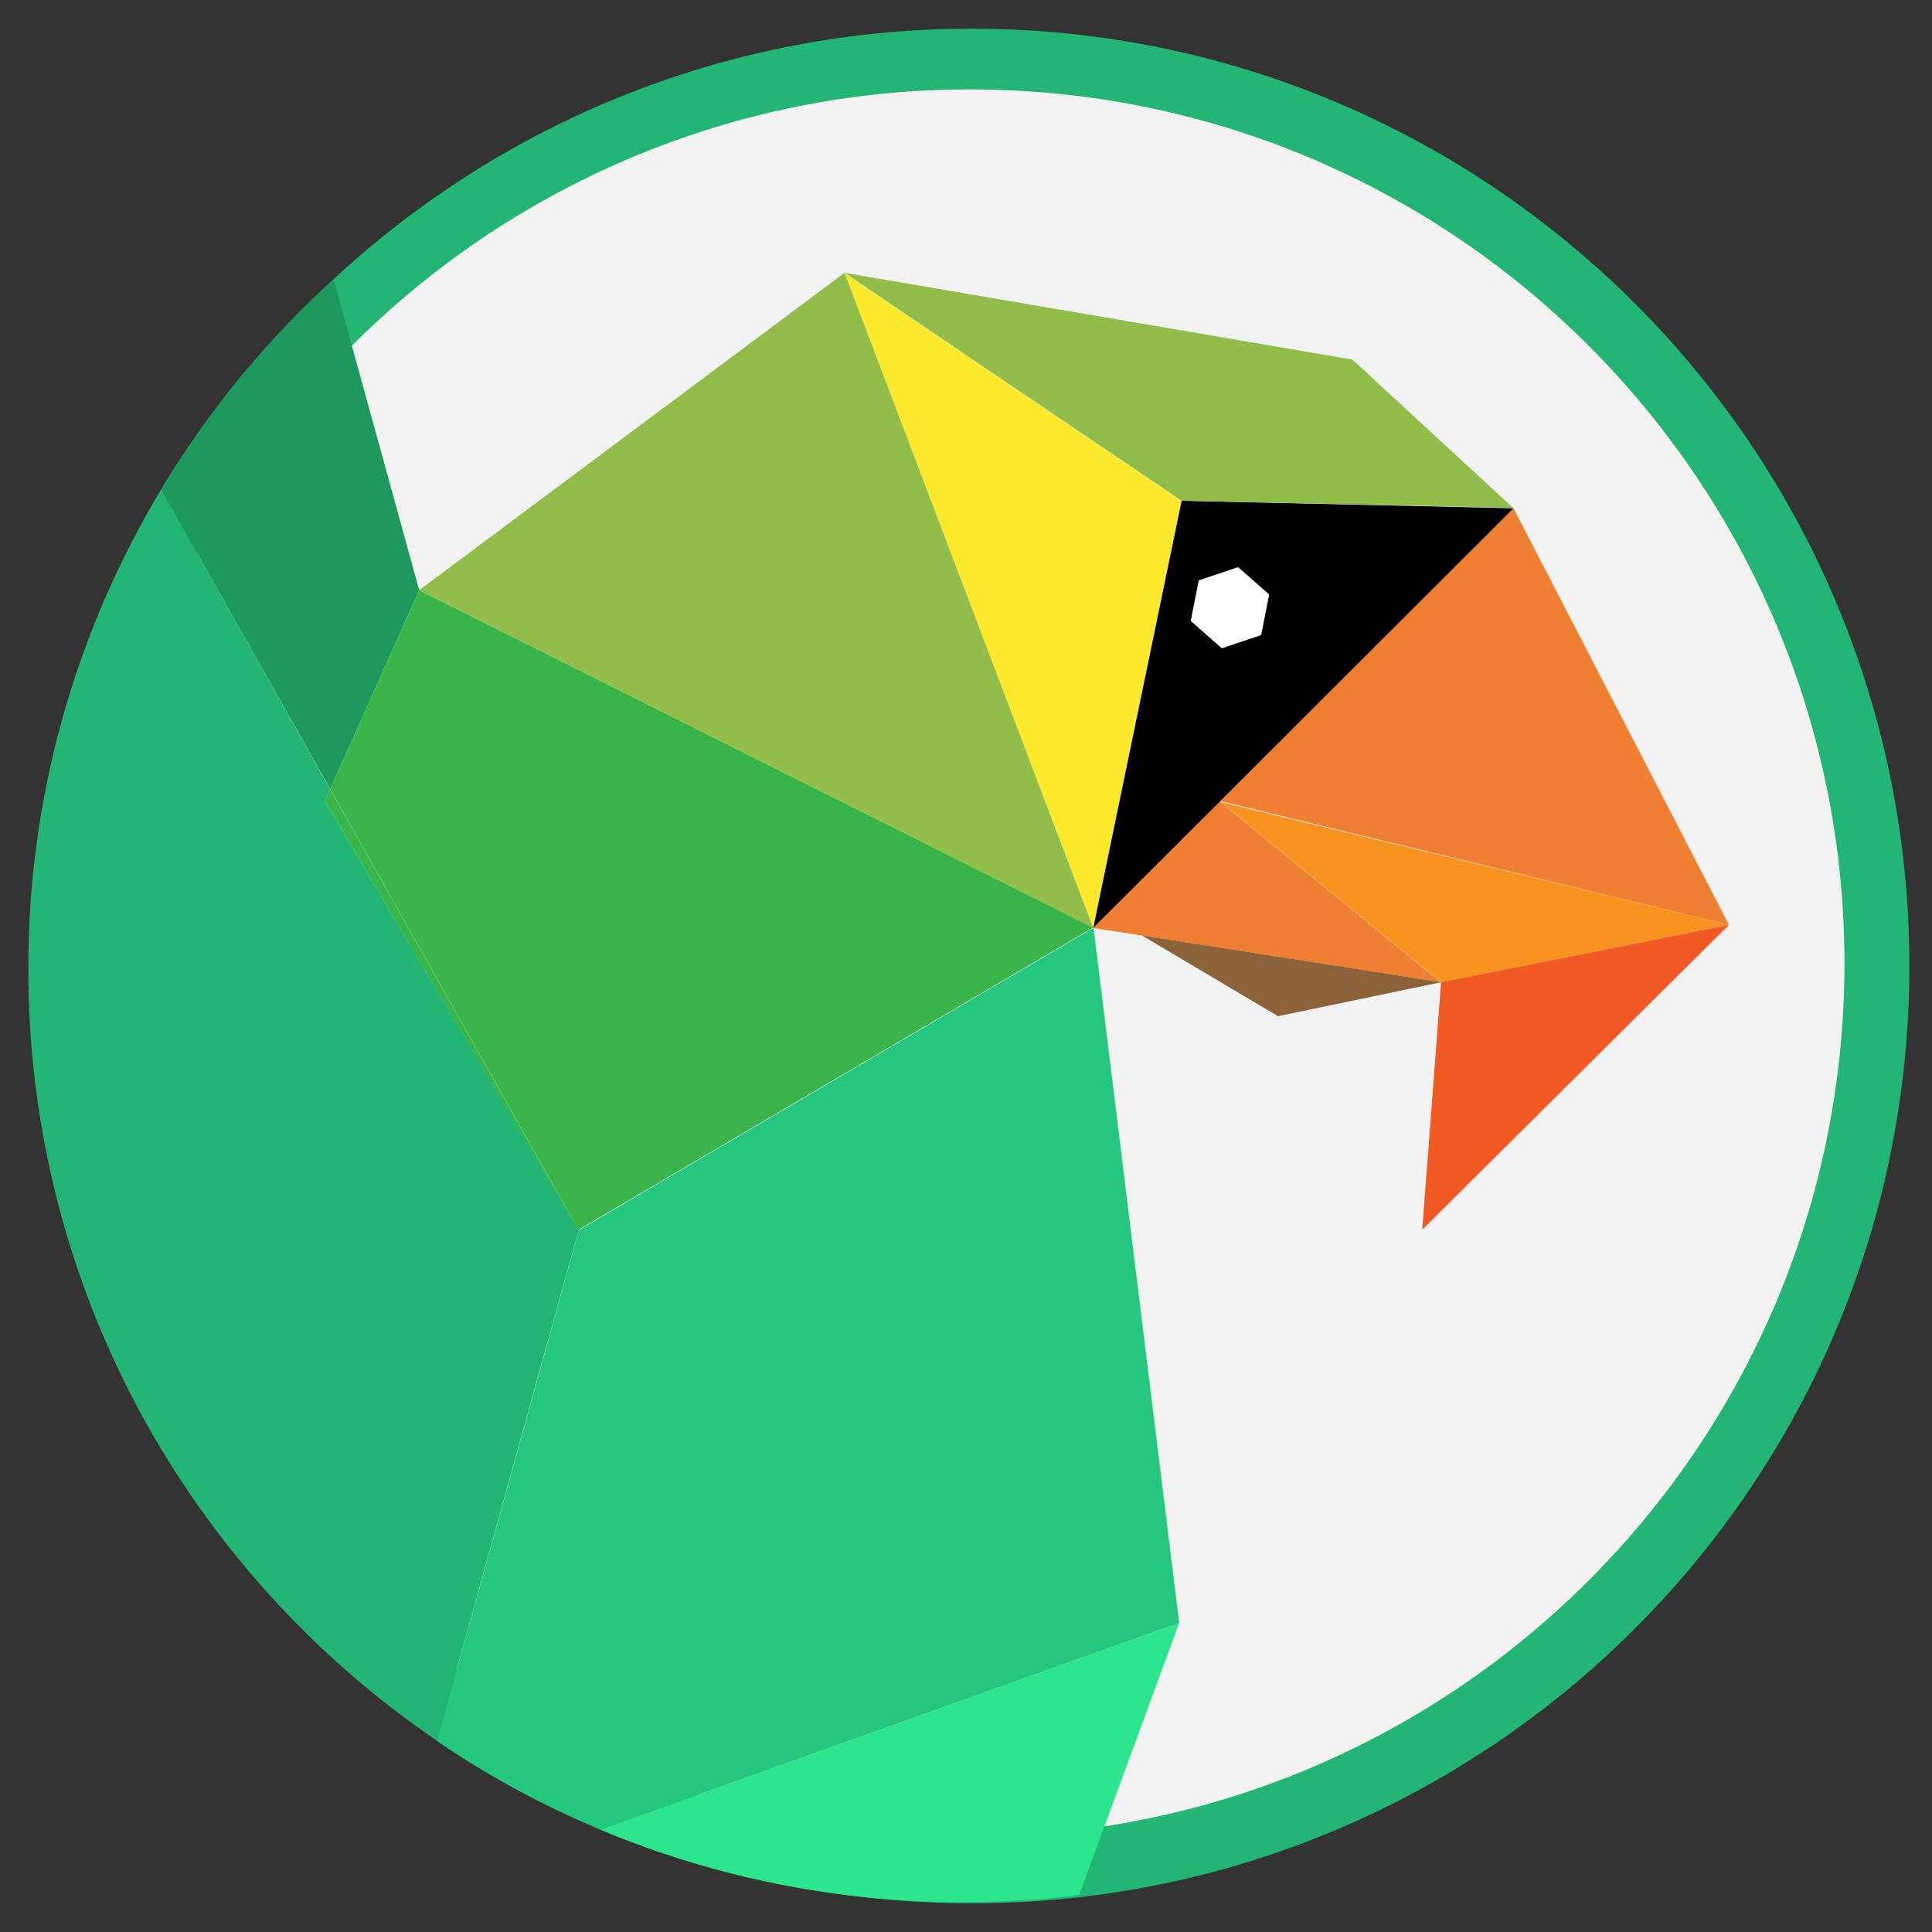
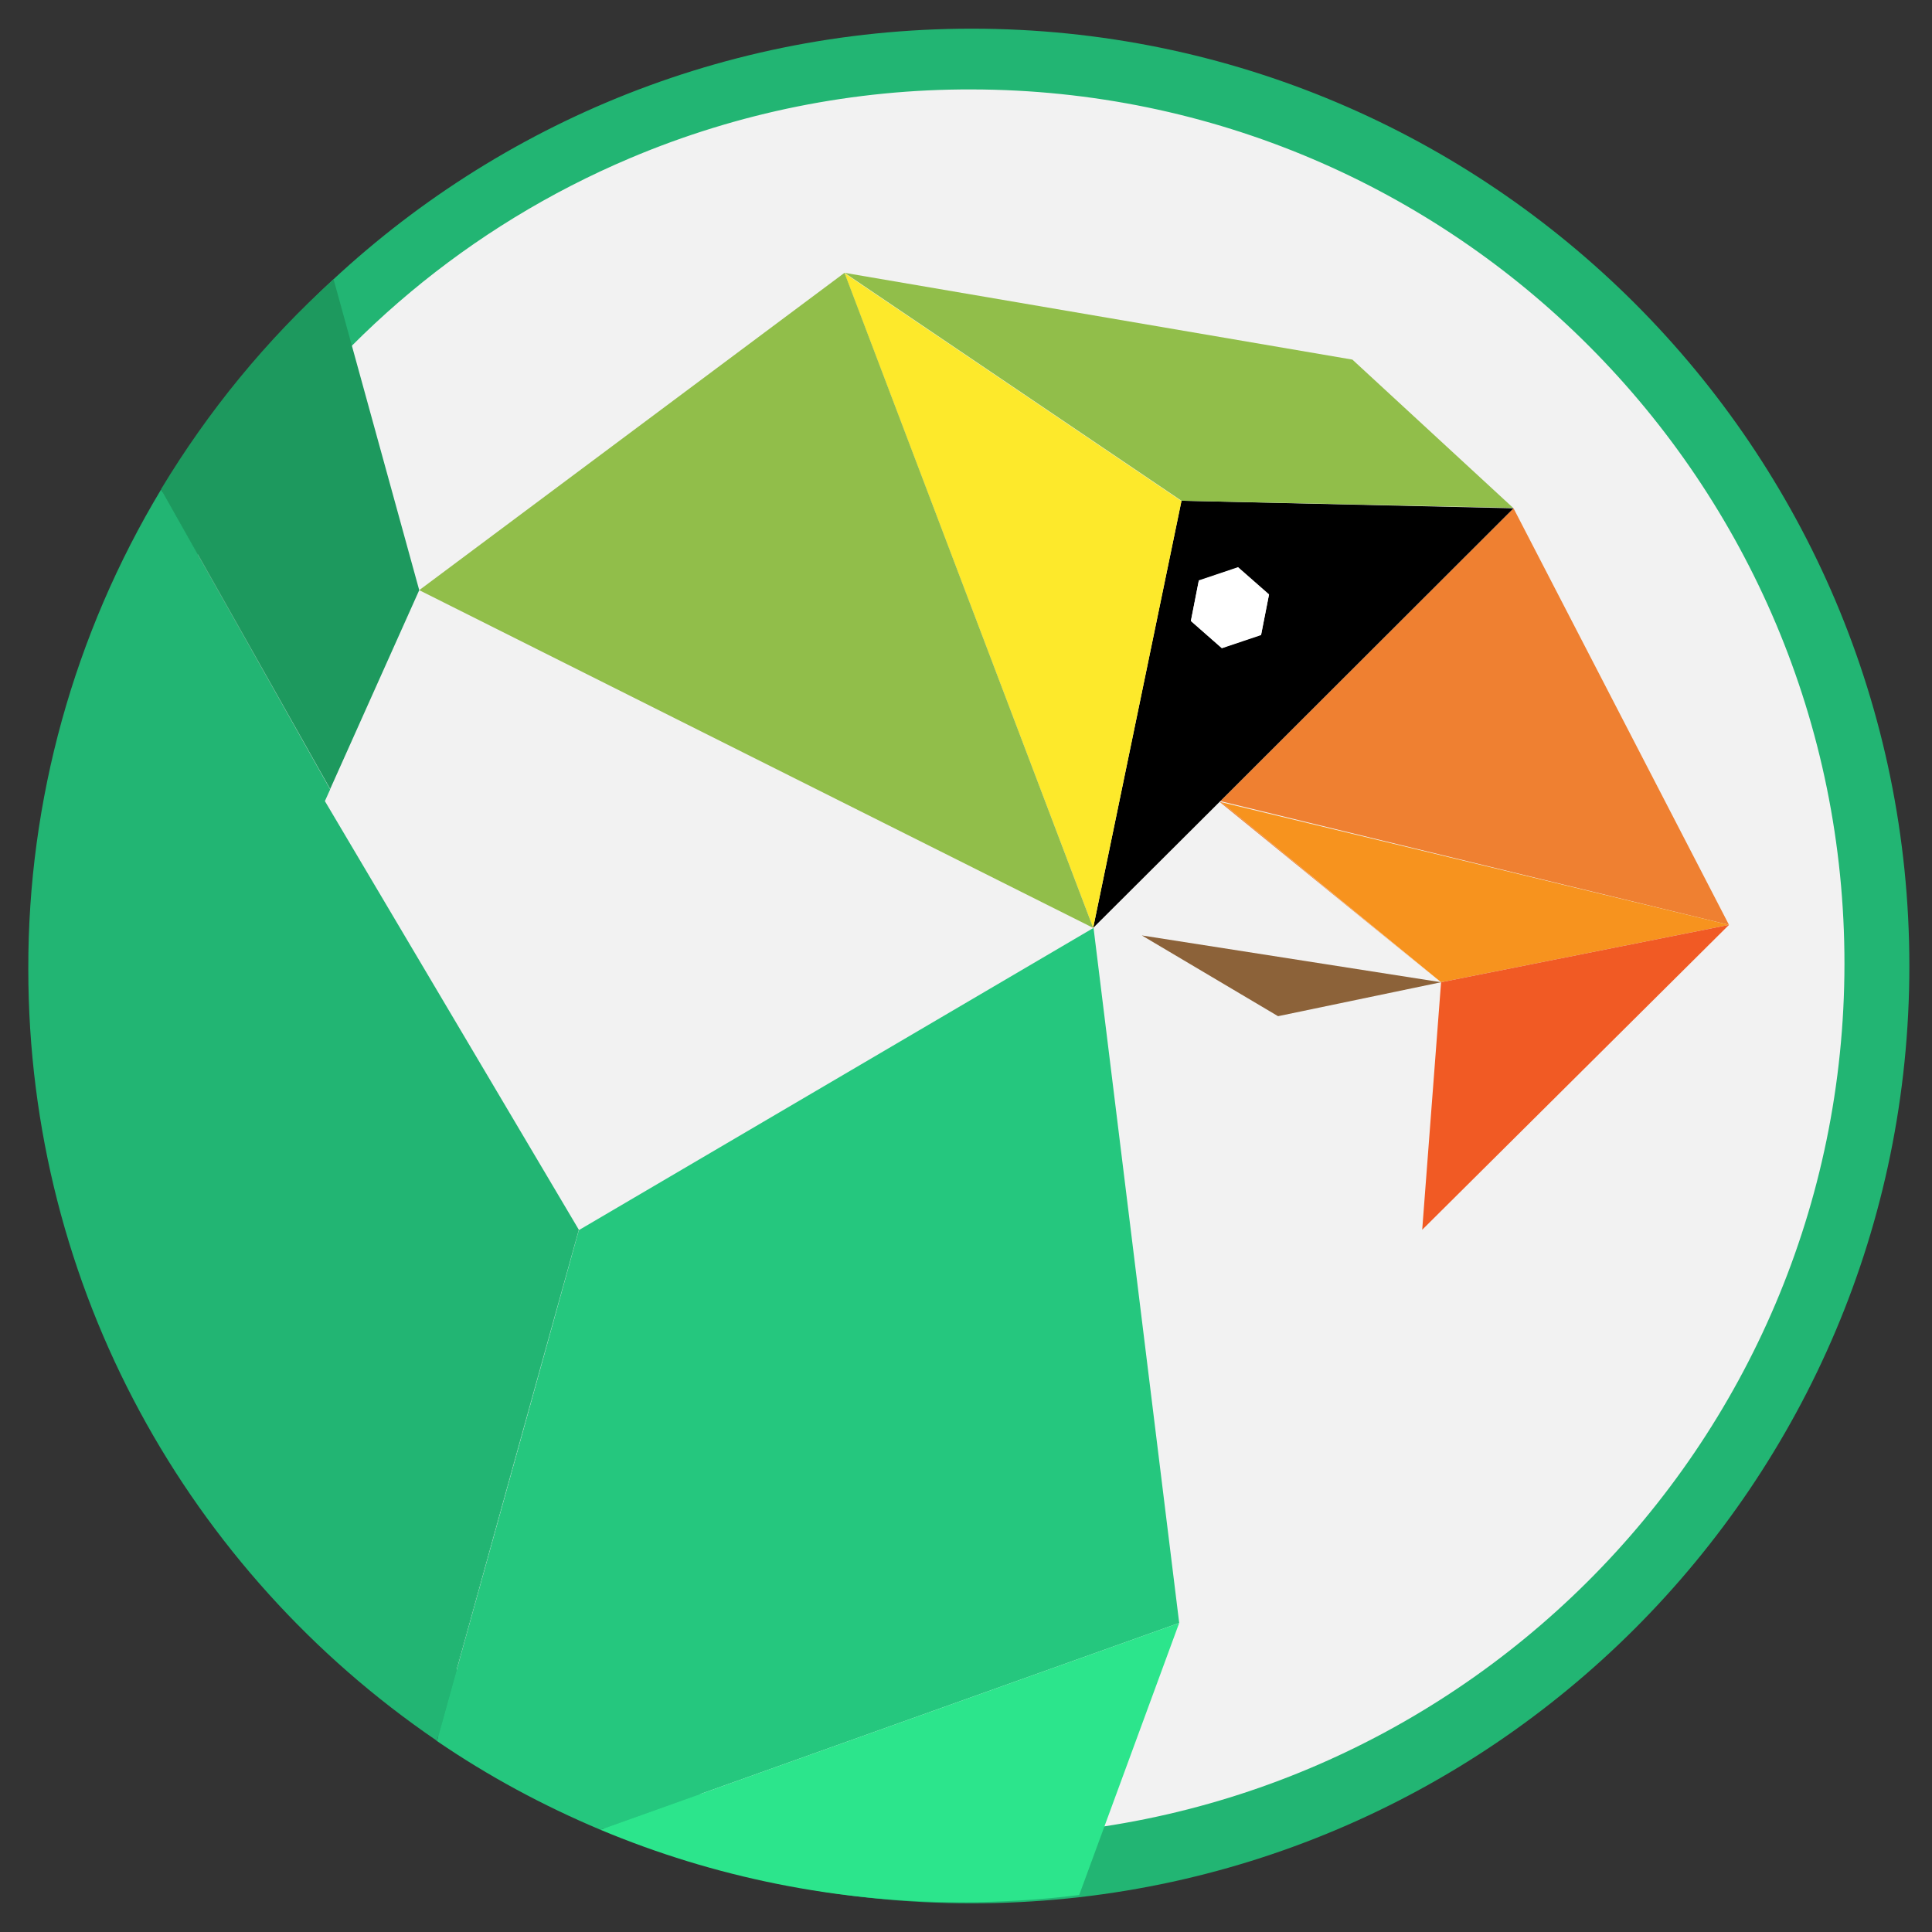
<svg xmlns="http://www.w3.org/2000/svg" xml:space="preserve" id="Layer_1" x="0" y="0" version="1.1" viewBox="0 0 512 512">
  <rect x="0" y="0" width="512" height="512" fill="#333333" stroke="none" />
  <style>.st1{fill:#22b573}.st2{fill:none}.st3{fill:#ef8031}.st8{fill:#1d995e}.st13{fill:#91be4a}</style>
  <path d="M257.5 496.4C124.7 496.4 17.1 388.7 17.1 256c0-132.8 107.7-240.4 240.5-240.3S497.9 123.3 497.9 256c0 63.8-25.4 124.9-70.5 170-44.9 45.2-106.1 70.6-169.9 70.4" style="fill:#f2f2f2" />
  <path d="M257.5 23.7c127.9.2 231.4 104 231.3 231.8s-104 231.4-231.9 231.2S25.4 382.8 25.6 254.9C25.7 162 81.4 78.1 167 41.9c28.6-12.1 59.4-18.3 90.5-18.2m0-16.1C120.3 7.6 9 118.8 9 256s111.3 248.4 248.5 248.4S506 393.2 506 256 394.7 7.6 257.5 7.6" class="st1" />
  <path d="m323.4 212.3.4.3 134.4 32.5z" class="st2" />
  <path d="M254.8 9.6c-61.6-.1-121 22.9-166.5 64.4l22.7 82.5 112.8-84.1 134.6 23 42.7 39.4 57.1 110.4-81.3 80.9 5-65.6-43.2 9-36.1-21.4 79.3 12.4-92.2-14.4 22.7 184.2-26.5 72.1C407.8 487.1 502 383.1 502 257.1 502.1 120.3 391.4 9.6 254.8 9.6" class="st2" />
  <path d="m323.4 212.3 134.8 32.8-57.1-110.4z" class="st3" />
  <path d="m323.7 212.6 58.2 47.7 76.3-15.2z" style="fill:#f7931e" />
  <path d="m381.9 260.3-5 65.6 81.3-80.8z" style="fill:#f15a24" />
-   <path d="m323.7 212.6-.4-.3-33.7 33.6 92.2 14.4-58.6-47.8z" class="st3" />
  <path d="m323.7 212.6-.5-.1 58.6 47.8z" class="st3" />
  <path d="m302.6 247.9 36.1 21.4 43.2-9z" style="fill:#8c6239" />
  <path d="M115.8 461.4c13.6 9.3 28.1 17.1 43.3 23.5l153.4-54.8-22.7-184.2L153.4 326z" style="fill:#25c77e" />
  <path d="m87.5 209.2-44.8-79.5C19.6 168.1 7.4 212.1 7.5 256.8c0 84.9 42.8 159.8 108.1 204.4l37.8-135.3-67.3-113.6z" class="st1" />
  <path d="m115.8 461.4 37.5-135.5-37.8 135.3z" class="st1" />
  <path d="m42.7 129.6 44.8 79.5 23.6-52.7L88.4 74c-17.9 16.2-33.2 34.9-45.7 55.6" class="st8" />
  <path d="m87.5 209.2-44.7-79.6-.1.1z" class="st8" />
-   <path d="m153.3 325.9 136.4-80.1-178.6-89.4zM87.5 209.2l-1.4 3.1L153.3 326zm0-.1 65.8 116.8-42.2-169.5zm0 .1 65.9 116.7z" style="fill:#39b54a" />
  <path d="M159.1 484.9c30.3 12.7 62.8 19.2 95.7 19.2 10.4 0 20.8-.6 31.2-1.9l26.5-72.1z" style="fill:#2ce58c" />
  <path d="m289.7 245.9 33.7-33.6 77.7-77.6-88-2zm28-92.1 10.4-3.5 8.2 7.2-2.1 10.7-10.4 3.5-8.2-7.2z" />
  <path d="m289.7 245.9 23.4-113.1-89.3-60.4z" style="fill:#fde92b" />
  <path d="m358.4 95.3-134.6-23 89.3 60.4 87.9 1.9z" class="st13" />
  <path d="M289.7 245.9 223.8 72.3l-112.7 84.1z" class="st13" />
  <path d="m323.8 171.8 10.4-3.5 2.1-10.7-8.2-7.2-10.4 3.5-2.1 10.7z" style="fill:#fff" />
</svg>